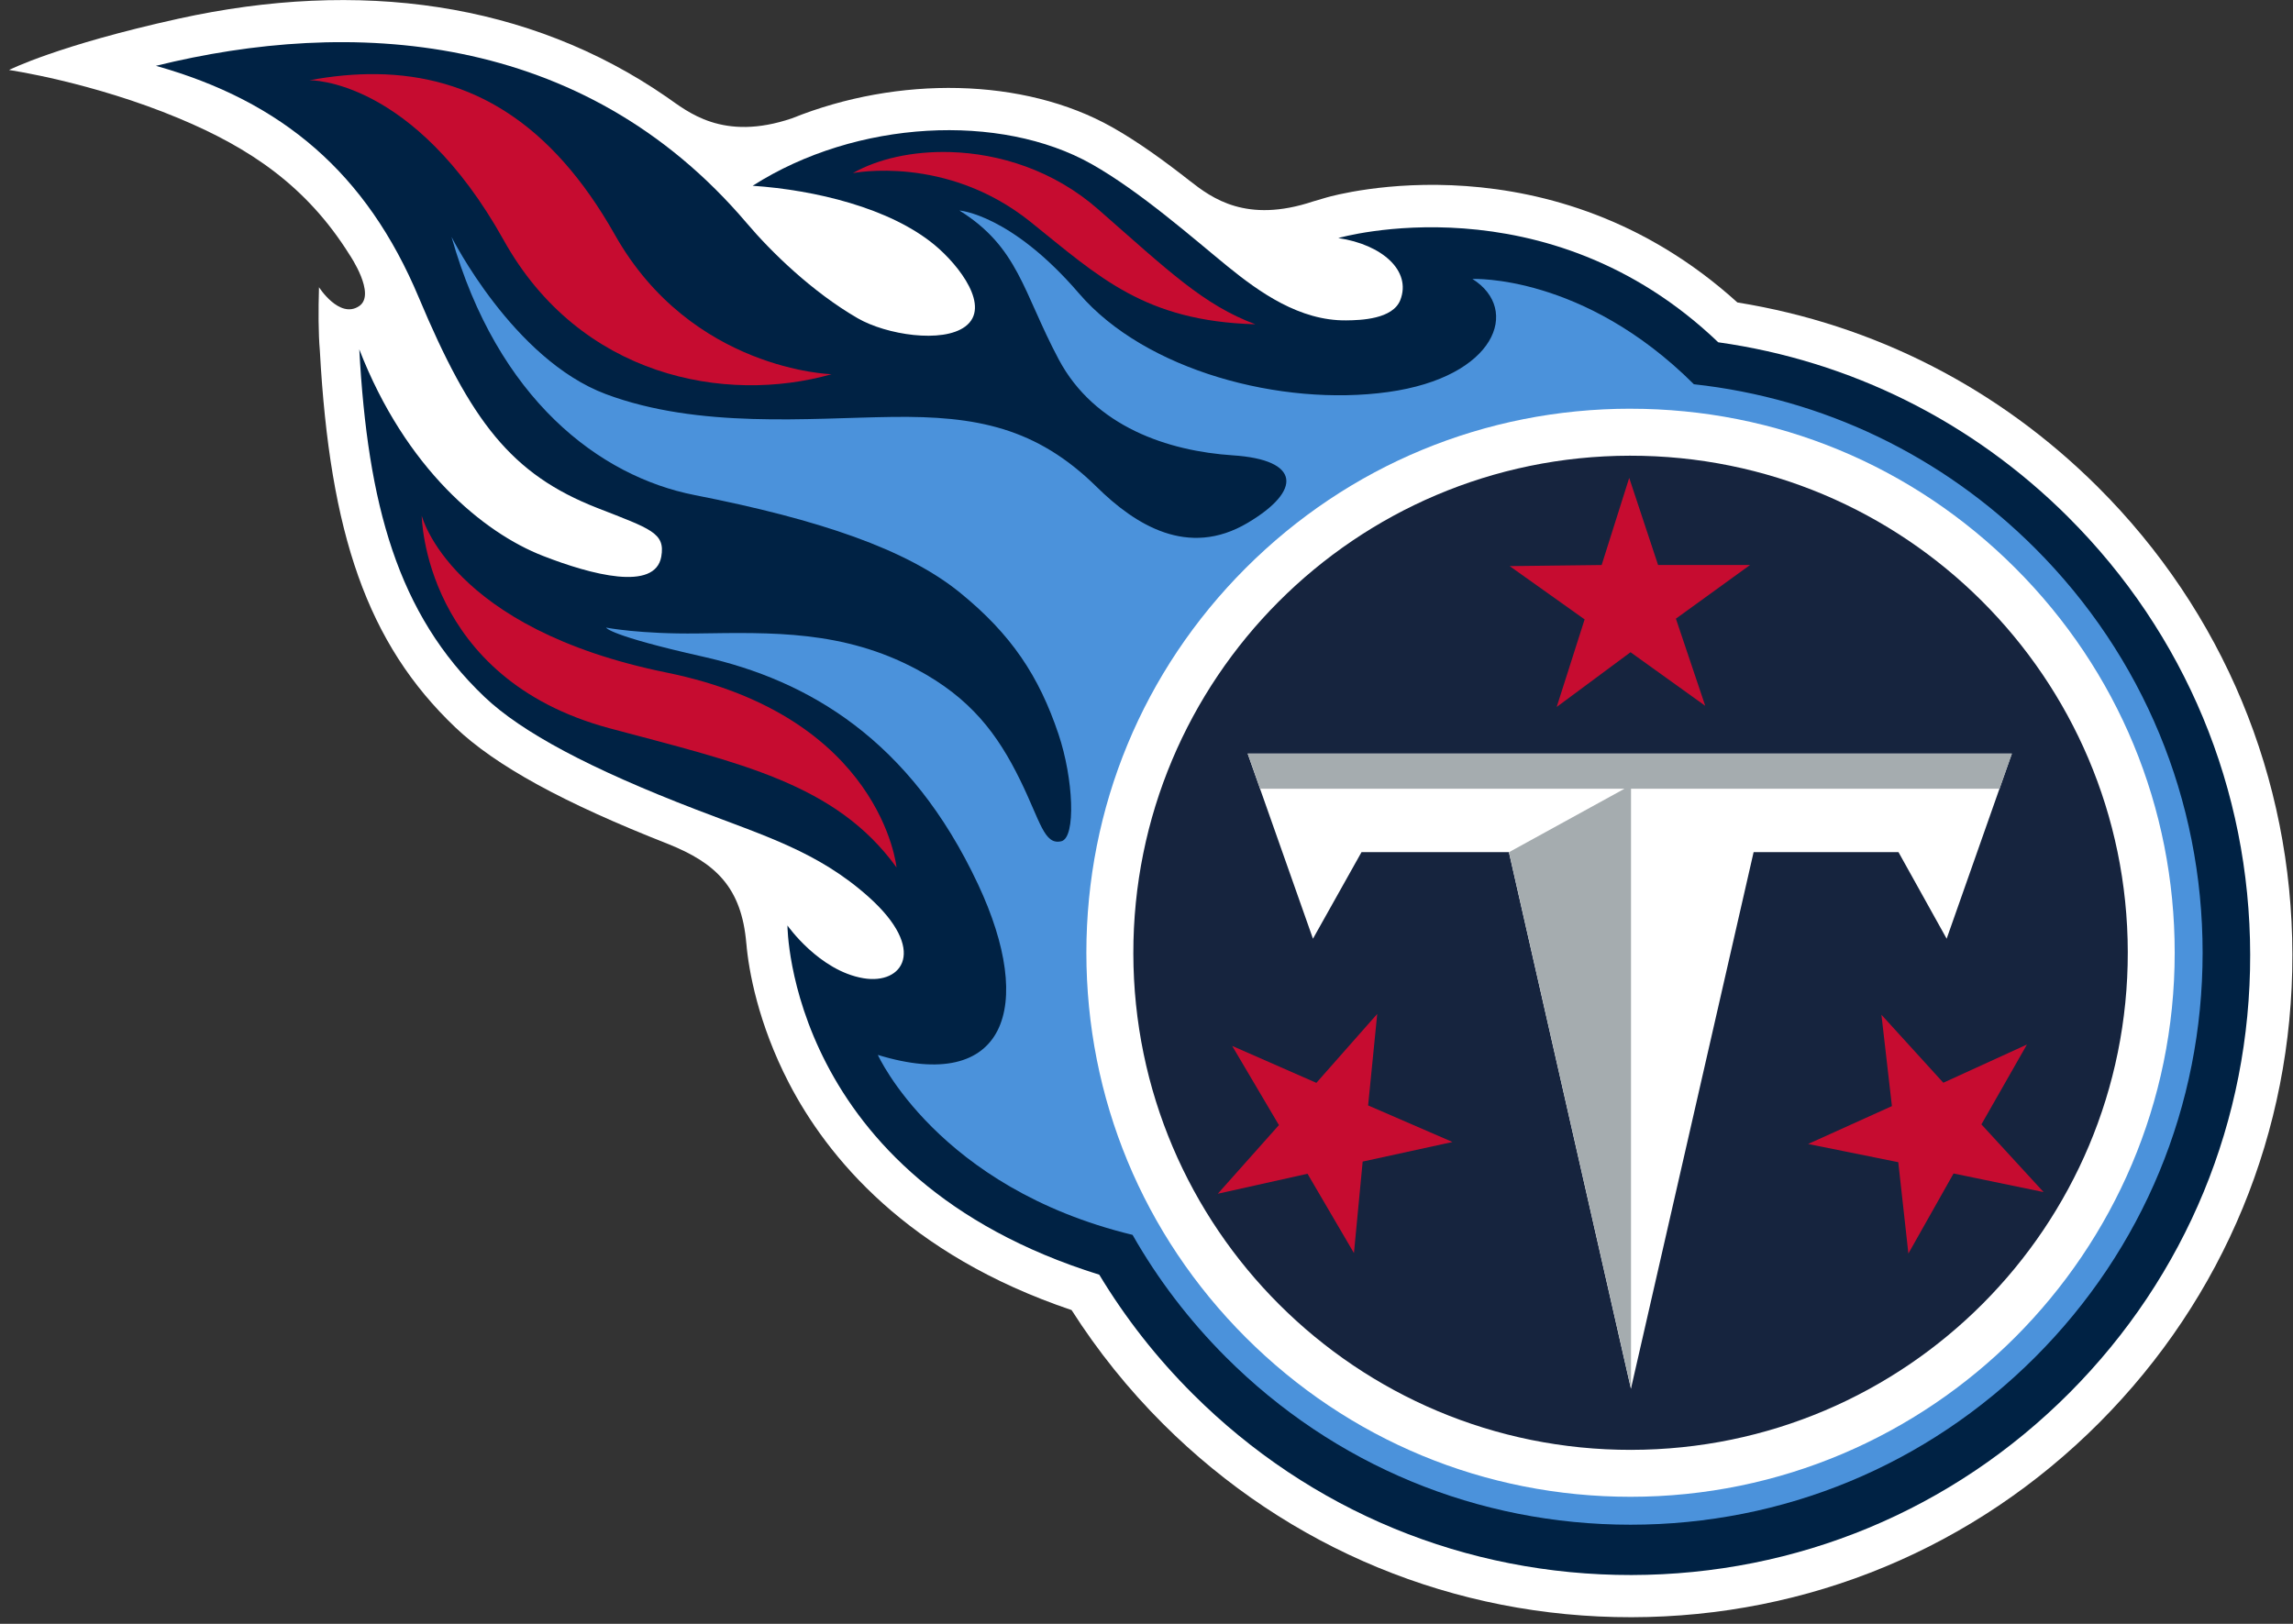
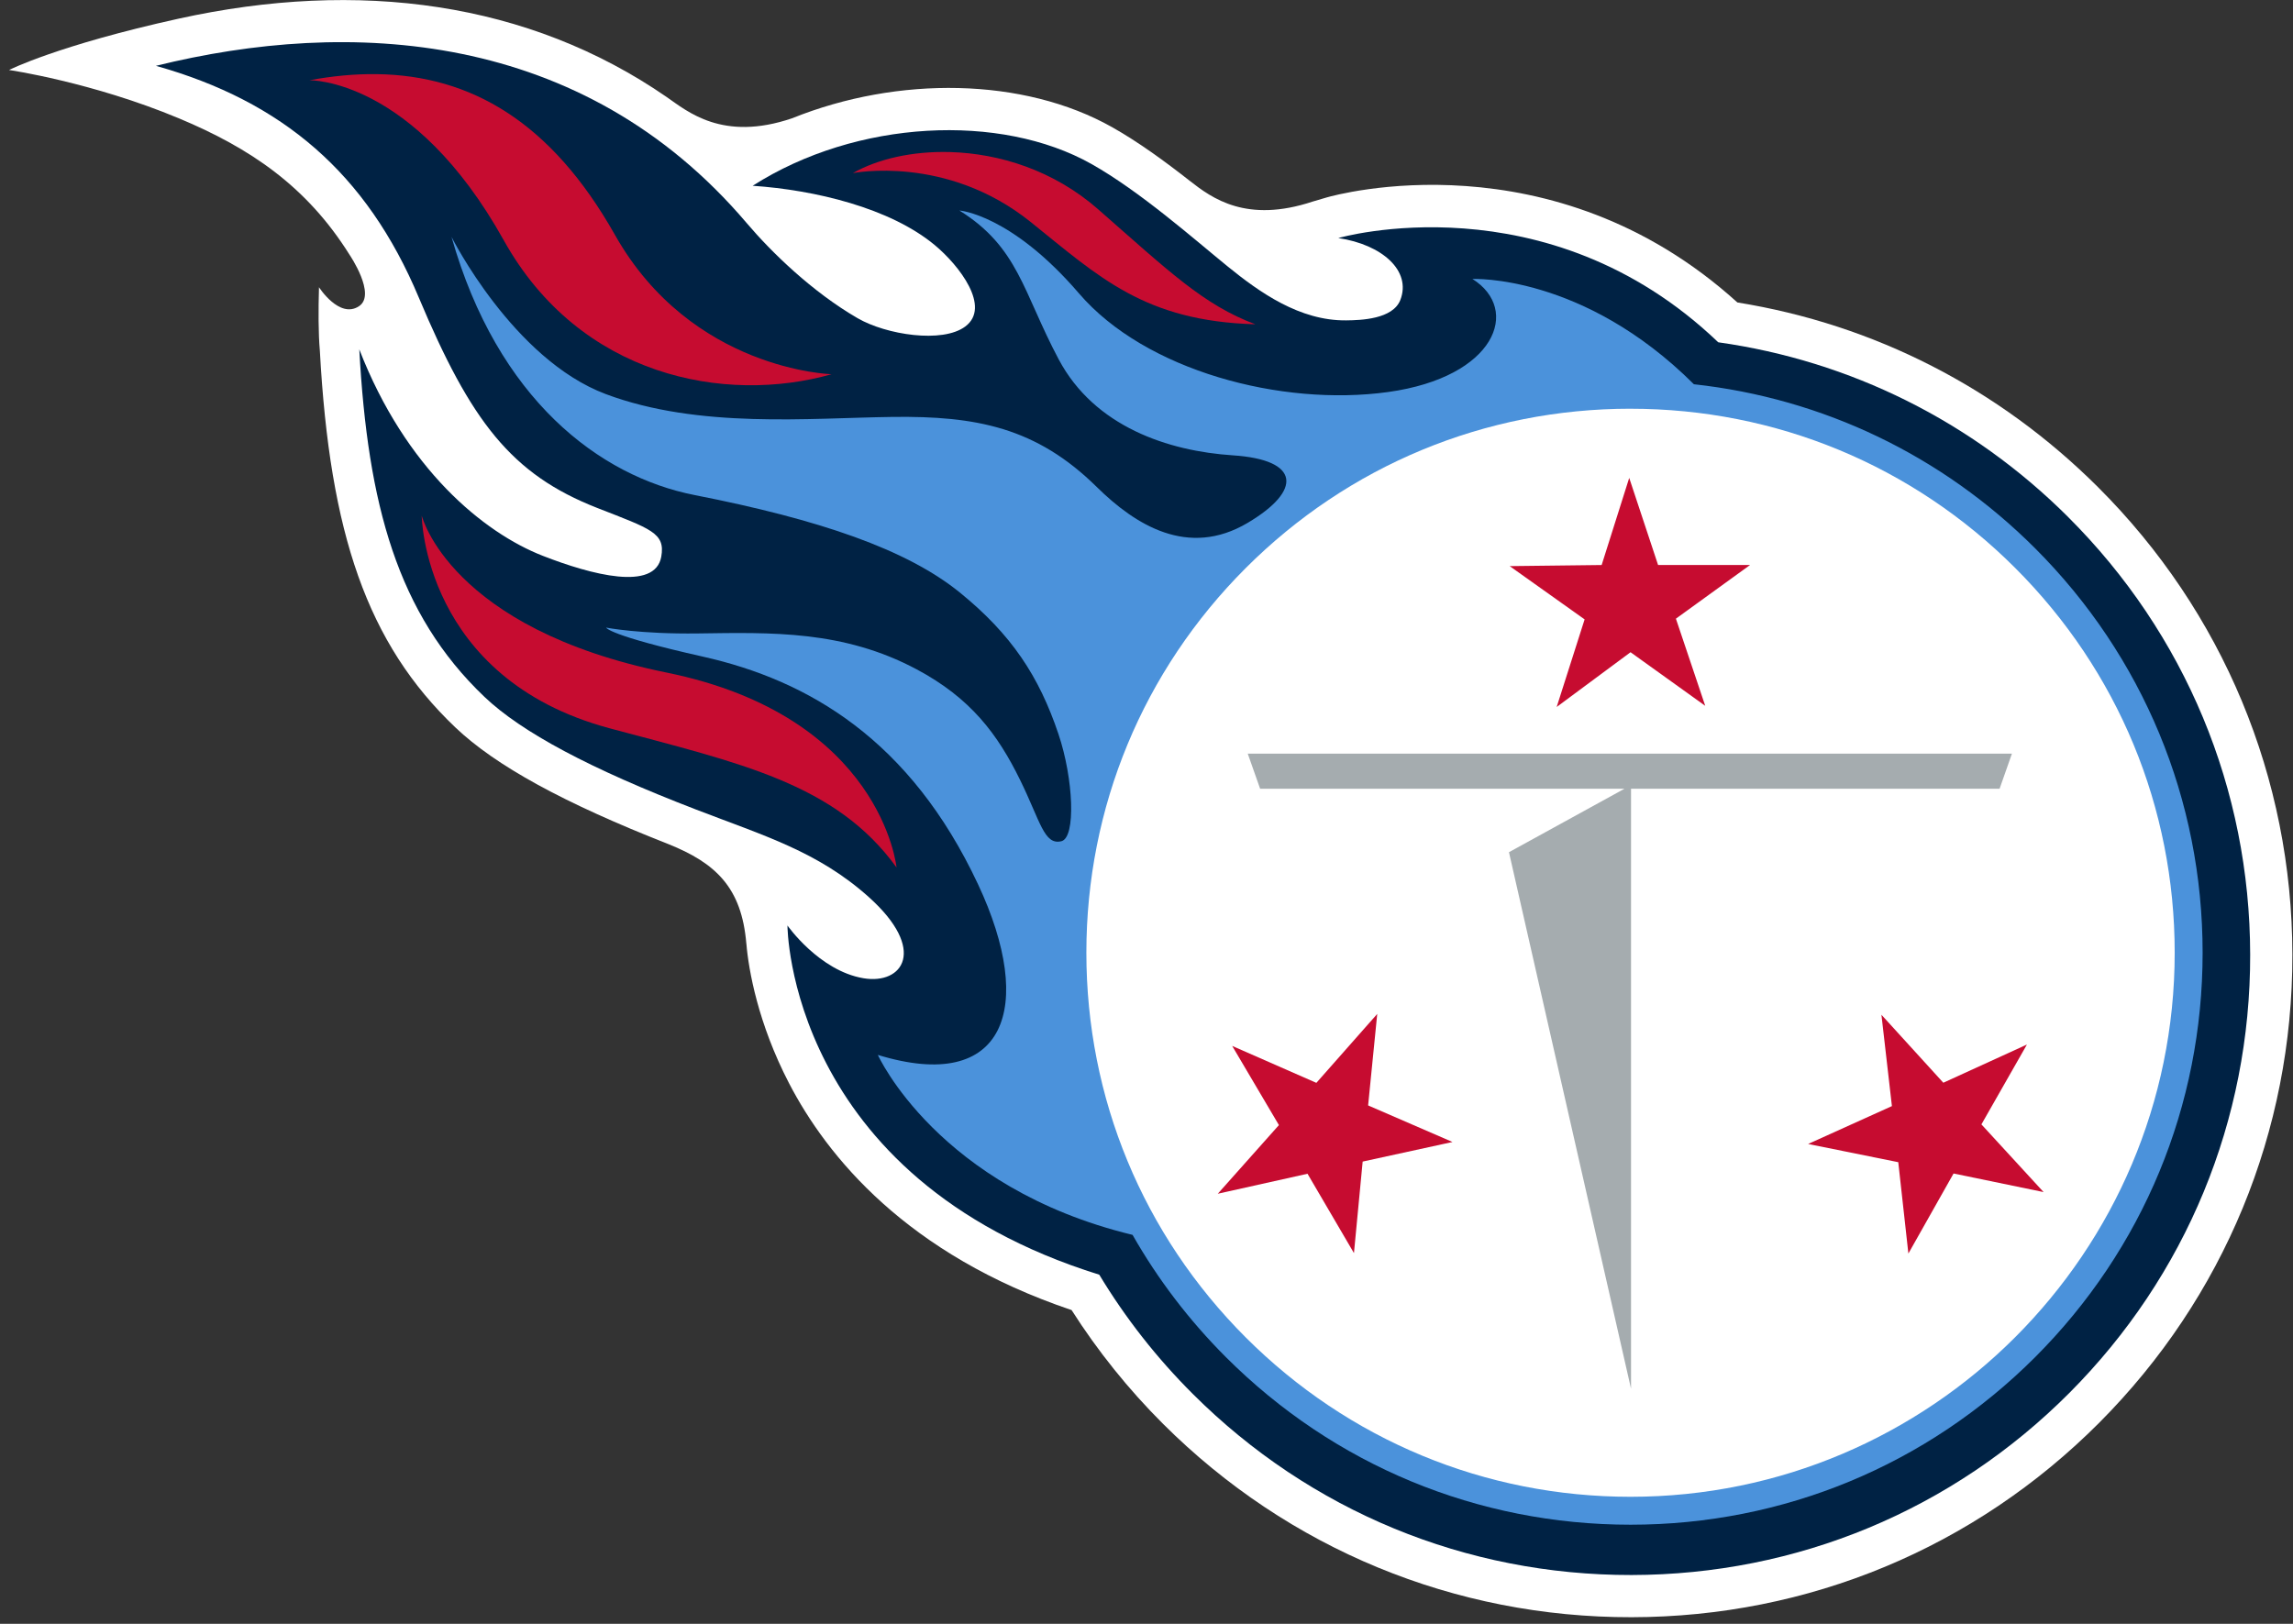
<svg xmlns="http://www.w3.org/2000/svg" width="192" height="136" viewBox="0 0 192 136" fill="none">
  <rect x="0" y="0" width="192" height="136" fill="#333333" stroke="none" />
  <path d="M62.495 79.018C62.682 81.263 63.48 85.729 66.063 90.713C69.254 96.867 75.94 105.074 89.728 109.721C91.917 113.156 94.492 116.366 97.407 119.272C107.888 129.722 121.812 135.467 136.614 135.445C151.418 135.424 165.325 129.64 175.774 119.157C186.225 108.677 191.973 94.752 191.949 79.951C191.926 65.147 186.142 51.24 175.662 40.789C167.357 32.508 156.939 27.18 145.478 25.331C129.962 11.281 111.848 16.315 111.071 16.541C110.811 16.615 110.422 16.727 109.939 16.874C104.364 18.728 101.482 16.603 99.614 15.139C97.545 13.516 95.287 11.868 93.108 10.644C85.707 6.481 75.189 6.332 66.33 9.904C60.494 11.892 57.552 9.32 55.812 8.119C44.254 0.145 30.044 -1.758 14.968 1.561C4.816 3.797 0.756 5.862 0.756 5.862C0.756 5.862 7.71 6.871 14.975 9.908C20.941 12.399 25.683 15.599 29.274 21.344C29.274 21.344 31.534 24.662 30.066 25.642C28.422 26.737 26.71 24.056 26.71 24.056C26.654 25.986 26.654 27.906 26.782 29.364C27.616 44.689 30.742 53.894 38.133 60.927C41.496 64.126 47.17 67.238 55.936 70.682C59.935 72.282 62.098 74.332 62.492 79.018" fill="white" />
  <path d="M173.166 43.294C165.126 35.277 154.92 30.22 143.874 28.667C129.473 14.887 112.058 19.937 112.058 19.937C115.747 20.486 118.199 22.686 117.254 25.124C116.626 26.735 113.947 26.82 112.722 26.832C108.832 26.874 105.472 24.489 102.791 22.31C100.004 20.042 95.454 16.018 91.378 13.727C83.79 9.46 71.741 9.991 63.022 15.558C68.236 15.912 74.51 17.413 78.251 20.511C80.339 22.242 83.003 25.721 80.824 27.346C78.91 28.775 74.206 28.037 71.815 26.652C68.013 24.452 64.588 21.116 62.536 18.697C48.734 2.438 29.181 1.53 13.054 5.513C23.638 8.484 30.701 14.513 35.062 24.906C39.426 35.299 42.814 39.723 50.003 42.539C54.504 44.301 55.721 44.627 55.37 46.623C54.852 49.544 49.52 48.141 45.454 46.553C40.499 44.62 33.971 39.278 30.084 29.26C30.791 42.222 33.264 51.413 40.57 58.368C43.674 61.319 49.375 64.374 58.295 67.806C63.99 69.999 68.499 71.326 72.741 75.126C77.689 79.557 75.581 82.484 72.299 81.929C68.586 81.303 65.936 77.511 65.936 77.511C65.936 77.511 65.942 98.629 92.045 106.758C94.218 110.363 96.845 113.724 99.903 116.77C109.716 126.557 122.752 131.932 136.608 131.911C150.467 131.89 163.486 126.477 173.273 116.662C183.058 106.848 188.438 93.812 188.414 79.954C188.395 66.097 182.978 53.077 173.163 43.293" fill="#002244" />
  <path d="M170.404 45.919C162.617 38.134 152.622 33.361 141.835 32.181C132.553 22.93 123.292 23.364 123.292 23.364C127.356 25.912 125.26 31.584 116.219 32.834C107.266 34.07 95.894 31.035 90.355 24.583C84.647 17.934 80.337 17.631 80.337 17.631C85.288 20.724 85.64 24.436 88.646 30.093C91.651 35.751 97.839 37.781 103.229 38.135C108.906 38.507 109.045 41.077 104.467 43.793C99.474 46.752 95.054 43.955 91.841 40.791C86.769 35.787 81.717 34.829 74.736 34.918C67.754 35.007 58.526 35.925 50.735 33.01C42.944 30.093 37.808 19.841 37.808 19.841C41.66 33.452 50.22 39.904 58.165 41.463C68.66 43.52 75.916 46.018 80.356 49.613C84.69 53.129 86.999 56.635 88.627 61.474C89.885 65.204 90.109 70.157 88.869 70.455C87.422 70.799 87.124 68.805 85.419 65.328C83.535 61.488 81.287 58.474 76.751 56.056C70.604 52.777 64.588 52.967 58.455 53.052C53.597 53.119 50.748 52.563 50.748 52.563C50.748 52.563 50.95 53.22 58.867 54.997C67.687 56.975 76.22 61.947 81.898 74.069C86.73 84.379 84.209 91.635 73.505 88.351C73.505 88.351 78.504 99.464 94.833 103.423C96.941 107.128 99.56 110.572 102.655 113.669C111.703 122.715 123.732 127.697 136.529 127.697C149.325 127.697 161.352 122.715 170.404 113.669C179.45 104.619 184.432 92.59 184.432 79.791C184.432 66.997 179.45 54.968 170.404 45.919Z" fill="#4B92DB" />
  <path d="M136.53 34.232C148.7 34.232 160.141 38.97 168.747 47.576C177.355 56.182 182.094 67.624 182.094 79.793C182.094 104.917 161.655 125.359 136.53 125.359C124.36 125.359 112.918 120.618 104.309 112.012C95.703 103.406 90.965 91.964 90.965 79.792C90.965 67.624 95.703 56.181 104.309 47.575C112.917 38.969 124.359 34.23 136.53 34.23" fill="white" />
-   <path d="M136.592 121.429C113.603 121.464 94.933 102.851 94.898 79.859C94.866 56.865 113.48 38.199 136.472 38.166C159.464 38.131 178.132 56.745 178.166 79.737C178.201 102.731 159.588 121.397 136.592 121.428" fill="#16243E" />
-   <path d="M126.343 71.368H114.004L109.938 78.618L104.469 63.114H168.458L162.999 78.618L158.966 71.368H146.836L136.563 116.311L126.343 71.368Z" fill="white" />
  <path d="M168.466 63.118H104.477L105.514 66.056H136.026L126.35 71.373L136.571 116.309V66.056H167.432L168.466 63.118Z" fill="#A5ACAF" />
  <path d="M31.551 6.209C29.732 6.184 27.852 6.362 25.912 6.721C25.912 6.721 34.595 6.509 42.183 20.126C48.561 31.572 60.729 33.864 69.633 31.341C69.633 31.341 57.904 31.038 51.487 19.665C46.158 10.221 39.433 6.316 31.551 6.209ZM79.567 12.736C76.379 12.643 73.465 13.325 71.415 14.498C71.415 14.498 79.239 12.919 86.292 18.585C92.056 23.214 95.837 26.895 105.115 27.159C100.784 25.544 97.876 22.723 91.947 17.525C88.215 14.252 83.666 12.855 79.567 12.736ZM136.419 40.024L134.111 47.321L126.412 47.413L132.685 51.875L130.345 59.211L136.531 54.625L142.784 59.113L140.329 51.815L146.536 47.321H138.837L136.419 40.024ZM35.312 43.185C35.312 43.185 35.434 56.81 51.056 60.998C61.967 63.923 69.971 65.601 75.069 72.65C75.069 72.65 73.841 59.996 55.806 56.327C37.65 52.634 35.312 43.185 35.312 43.185ZM115.32 84.918L110.223 90.691L103.174 87.597L107.088 94.228L101.969 99.978L109.482 98.304L113.371 104.948L114.1 97.284L121.621 95.644L114.557 92.581L115.32 84.918ZM157.538 84.988L158.416 92.638L151.399 95.81L158.948 97.335L159.795 104.987L163.578 98.282L171.117 99.839L165.91 94.169L169.721 87.482L162.721 90.681L157.538 84.988Z" fill="#C60C30" />
</svg>